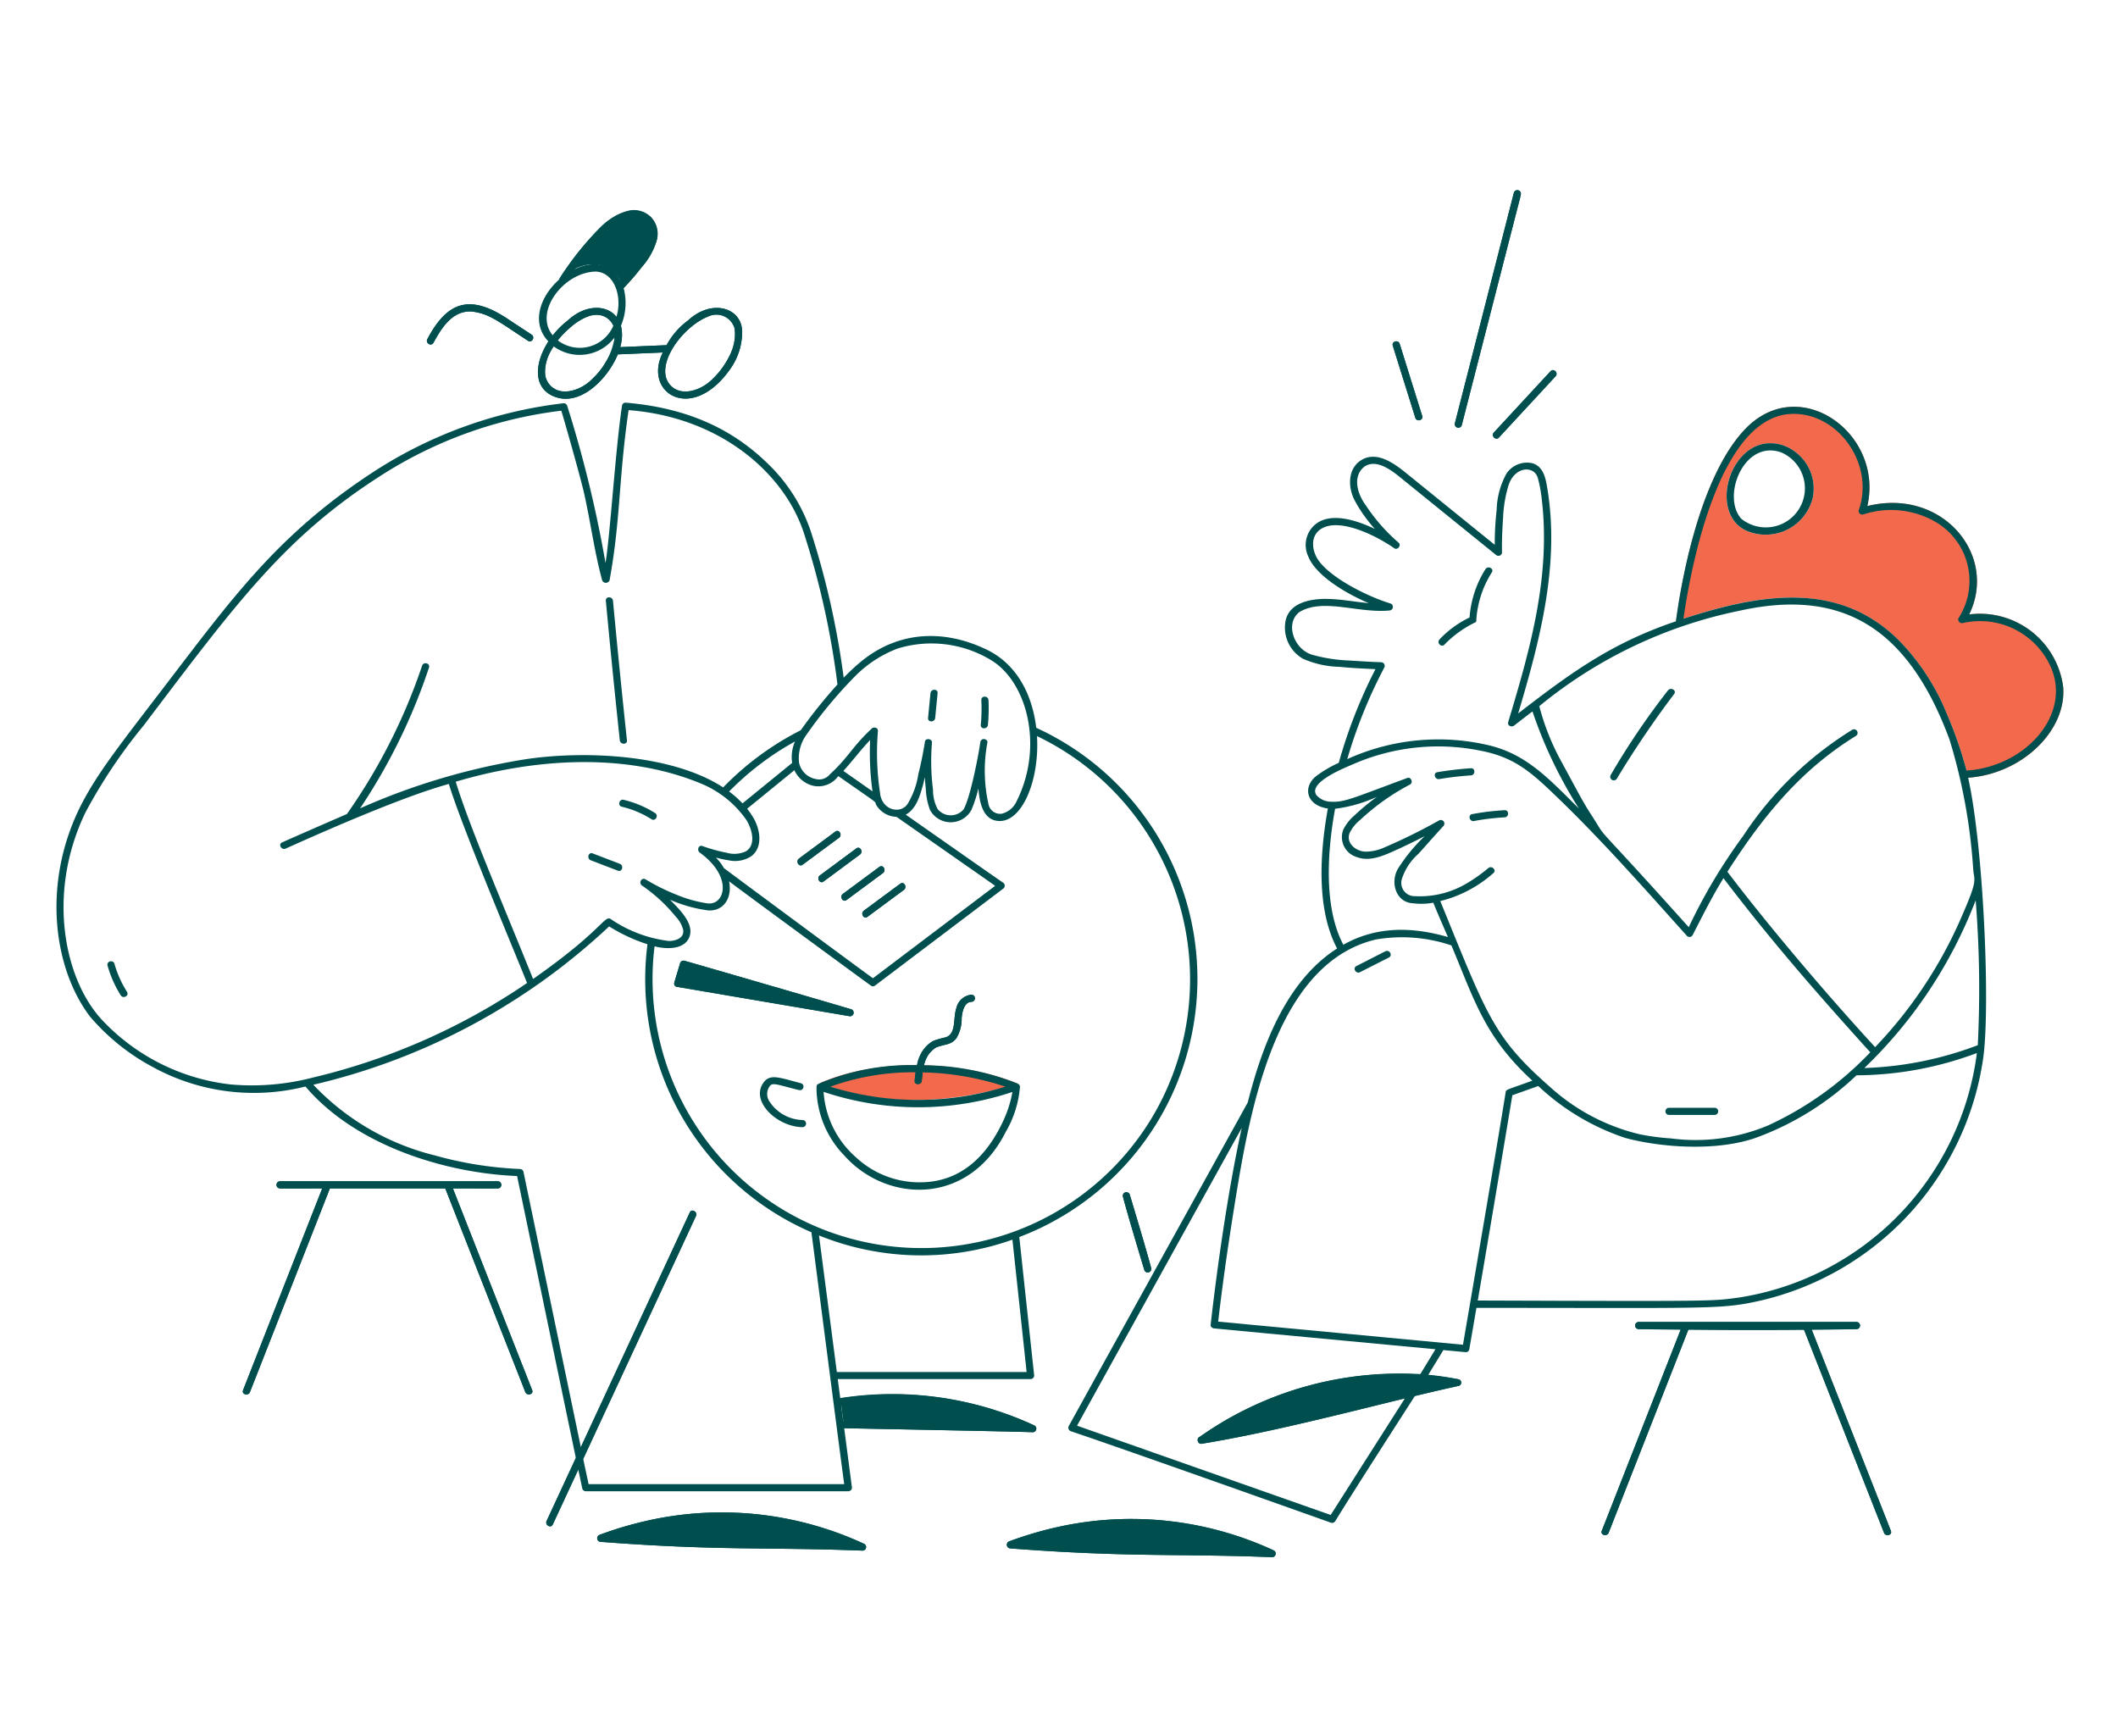
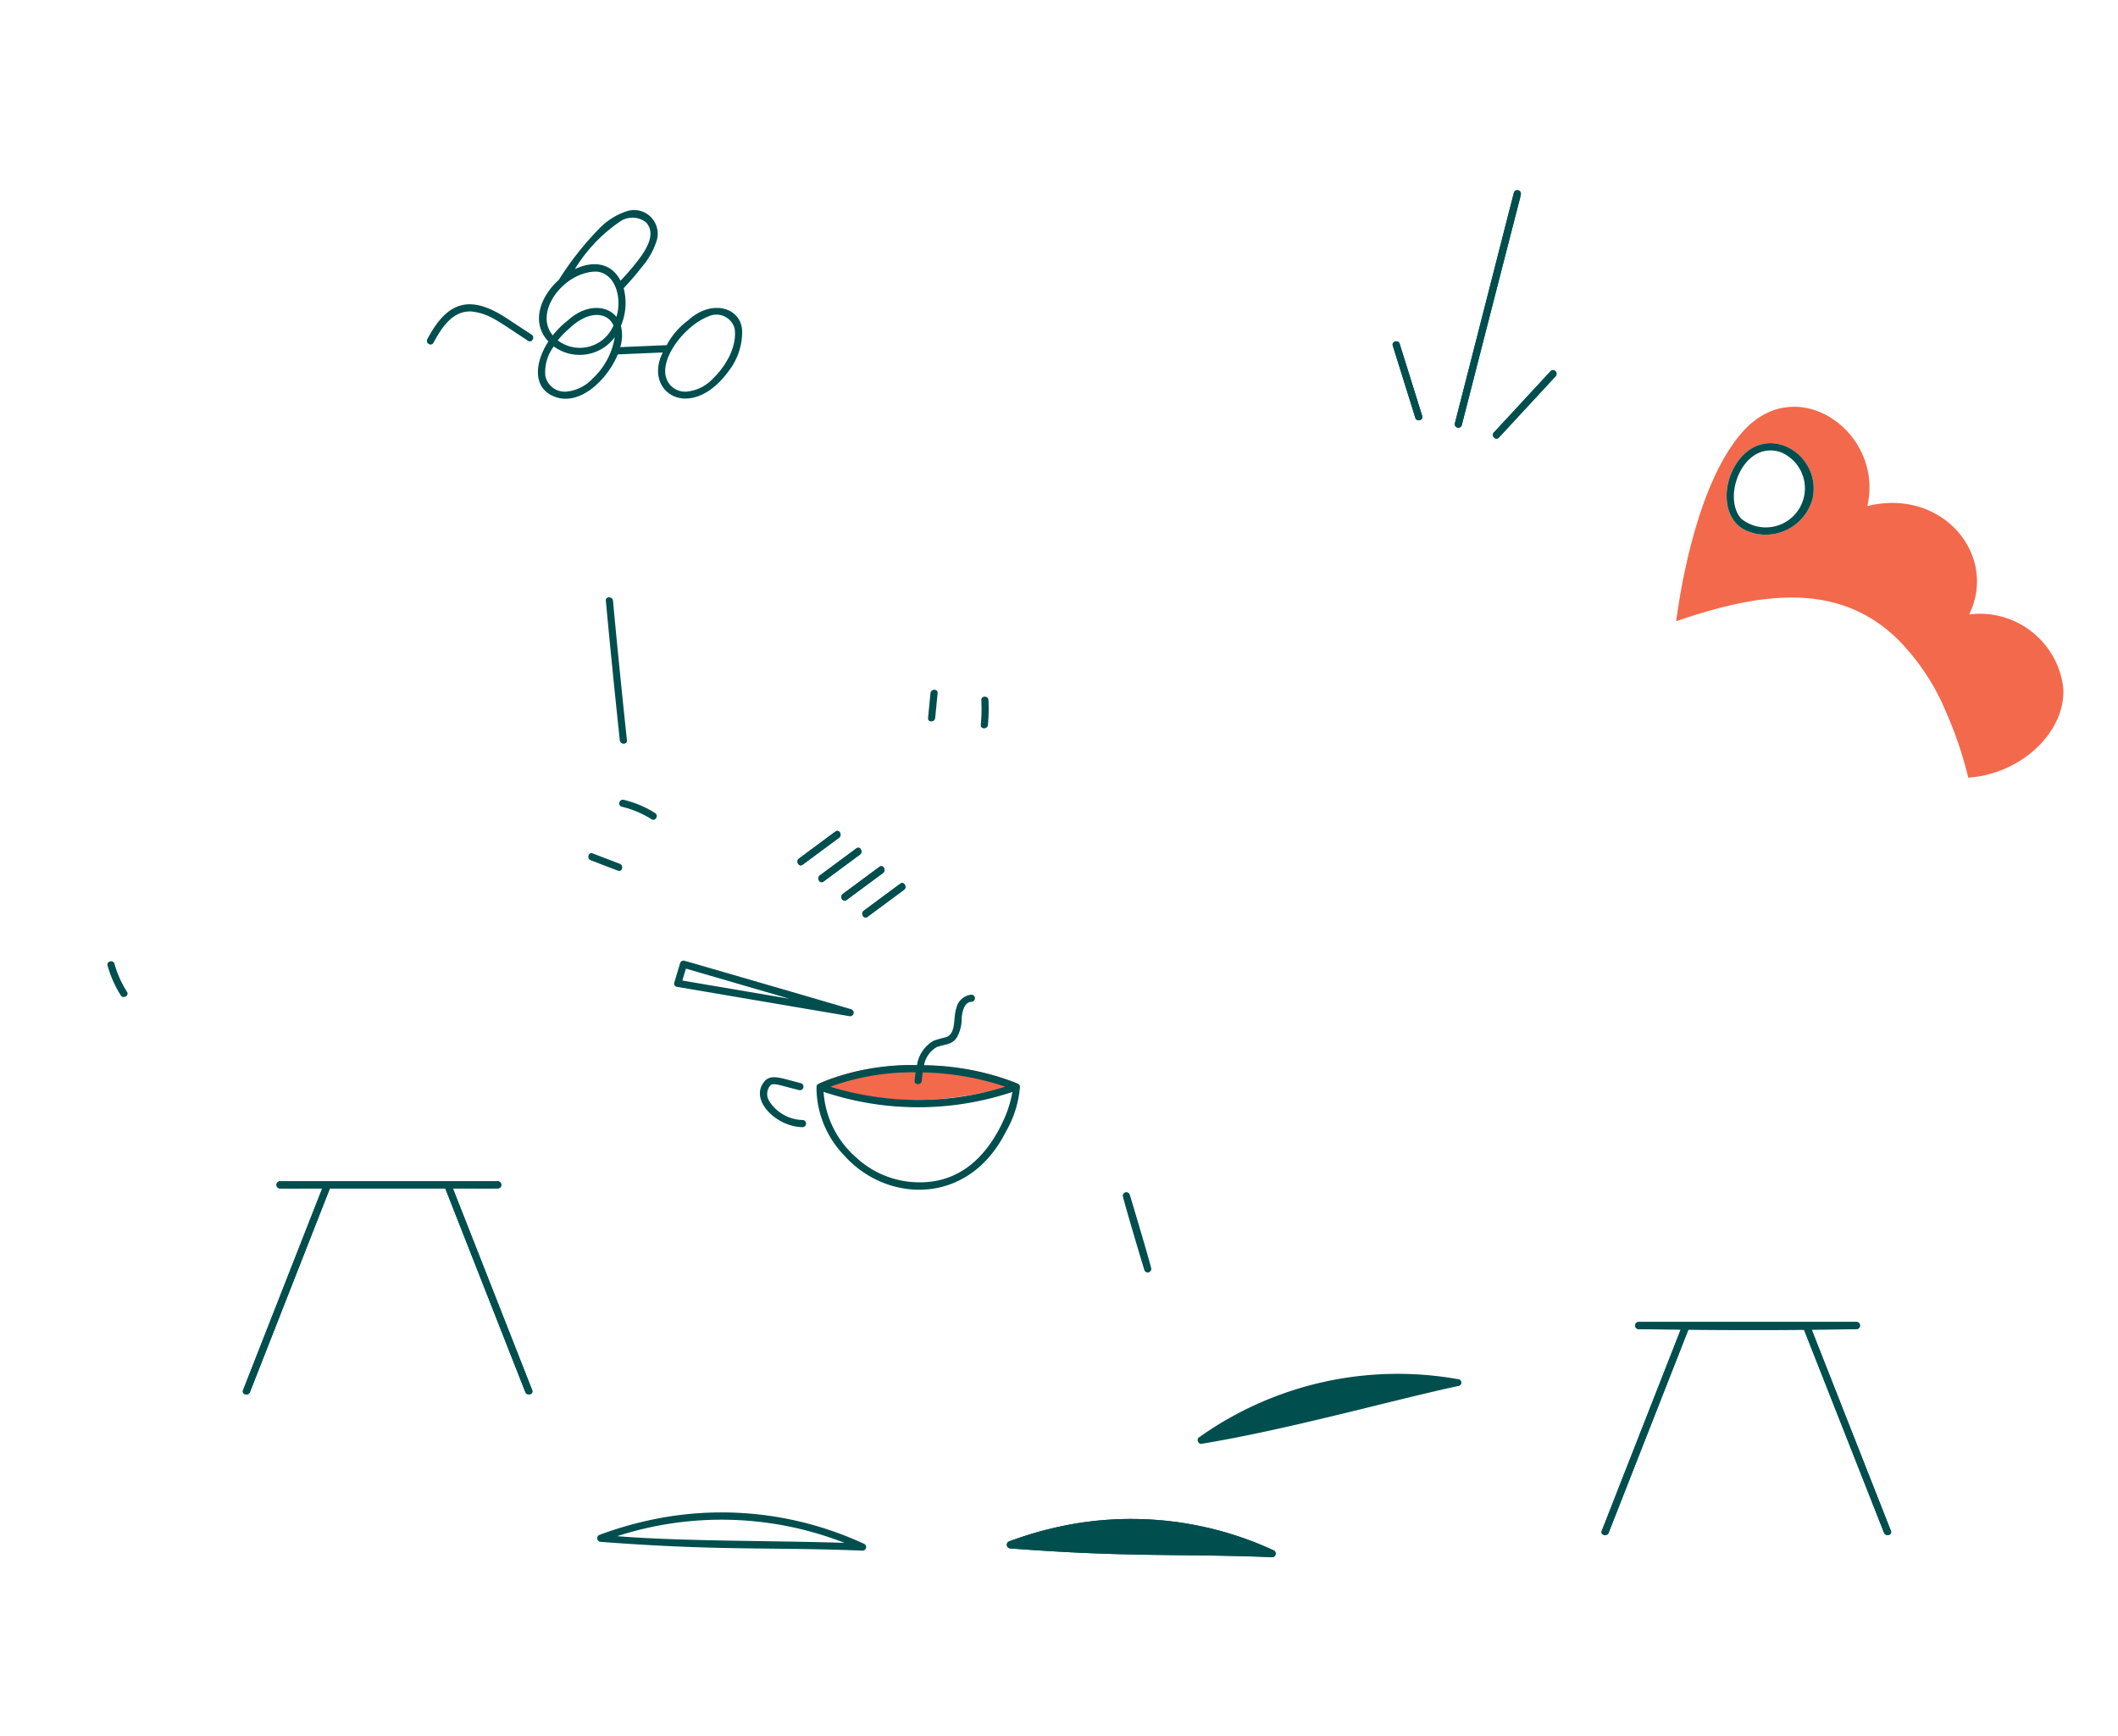
<svg xmlns="http://www.w3.org/2000/svg" width="305" height="250" fill="none">
  <path d="m76.635 200.174-11.417-29.052c5.731 0 3.618.052 6.486 0a.511.511 0 0 0 .486-.513.515.515 0 0 0-.486-.514H40.295a.515.515 0 0 0 0 1.027h6.106c-.305.761-11.392 29.031-11.4 29.052-.24.616.761.883.993.274 0 0 11.407-29.04 11.513-29.321H64.12l11.525 29.321c.238.609 1.235.347.99-.274zM272.296 220.436a45674.68 45674.68 0 0 0-11.462-29.052c4.716 0 4.063.044 6.53 0a.513.513 0 0 0 .346-.867.522.522 0 0 0-.346-.16h-31.408a.52.52 0 0 0-.486.514.51.51 0 0 0 .486.513h6.093l-11.386 29.052c-.242.616.751.883.99.273l11.502-29.32h16.58c.33.815 11.57 29.32 11.57 29.32.239.61 1.234.343.991-.273zM121.903 129.599l5.248-3.885c.526-.39.015-1.281-.517-.887l-5.249 3.885c-.533.388-.02 1.281.517.887h.001zM124.915 132.023l5.248-3.884c.526-.388.014-1.281-.519-.887l-5.247 3.878c-.527.396-.015 1.287.518.893zM120.299 119.744l-5.24 3.883c-.527.39-.014 1.282.518.888l5.248-3.884c.519-.39.014-1.283-.526-.887zM118.587 126.94l5.247-3.885c.527-.389.016-1.281-.517-.887l-5.249 3.884c-.525.389-.015 1.276.517.888h.002z" fill="#004E4E" />
  <path d="M118.029 155.995c1.031.073 11.225 5.332 28.533.051-8.37-3.468-20.61-3.636-28.535-.051h.002z" fill="#F3694B" />
-   <path d="M131.715 155.62c-.059.658.969.654 1.029 0 .19-2.13.456-3.87 2.146-4.834 1.417-.482 2.108-.336 2.849-1.307.511-.868.77-1.862.747-2.87.067-.817.337-2.313 1.399-2.345a.517.517 0 0 0 .364-.879.513.513 0 0 0-.364-.15 2.471 2.471 0 0 0-2.157 1.902c-.522 1.506.038 3.726-1.554 4.239-.594.129-1.181.296-1.754.5-2.02 1.051-2.498 3.433-2.705 5.744zM122.575 145.331c-2.698-.818-23.018-6.712-24.007-6.983a.52.52 0 0 0-.632.358c-.881 2.97-.88 2.817-.839 3.007a.405.405 0 0 0 .37.386l24.834 4.223a.515.515 0 0 0 .274-.991zM162.692 172.024a.518.518 0 0 0-.93-.105.52.52 0 0 0-.06.378c.822 3.109 2.953 10.139 3.086 10.575a.51.51 0 0 0 .718.304.505.505 0 0 0 .213-.199.51.51 0 0 0 .059-.378c-.829-3.109-2.958-10.14-3.086-10.575zM100.221 175.105c.274-.597-.609-1.12-.888-.519l-20.62 44.424c-.277.596.609 1.118.887.519l20.621-44.424zM148.989 205.281a48.513 48.513 0 0 0-27.987-3.964l.566 4.333c.998.035 24.033.466 27.157.588a.519.519 0 0 0 .474-.706.516.516 0 0 0-.21-.251zM93.762 31.294c-2.18-2.012-5.19-.661-7.3 1.44a43.847 43.847 0 0 0-6.023 7.571c4.08-3.643 8.226-2.54 9.35 1.18a34.996 34.996 0 0 0 2.605-3 9.796 9.796 0 0 0 2.137-3.74 3.724 3.724 0 0 0-.769-3.45zM106.878 47.722c-.095-3.427-4.355-4.761-7.793-1.58a10.815 10.815 0 0 0-3.109 3.562l-6.662.282c1.475-5.528-3.711-7.401-7.554-3.845-4.184 3.225-6.213 9.38-1.85 10.998 3.679 1.387 7.58-2.554 9.06-6.11l6.492-.274c-2.942 5.847 4.134 10.26 9.654 2.441a9.313 9.313 0 0 0 1.762-5.474zm-19.073 3.364c-3.194 6.43-8.557 6.4-9.278 3.042-.57-3 2.978-7.33 6.125-8.548a2.72 2.72 0 0 1 3.803 1.707 6.476 6.476 0 0 1-.65 3.8zm17.327 0c-3.195 6.428-8.558 6.41-9.279 3.042-.57-3.007 2.986-7.331 6.125-8.548a2.723 2.723 0 0 1 3.803 1.707 6.47 6.47 0 0 1-.649 3.8zM73.053 45.886c-5.46-3.62-8.694-2.395-11.517 2.95-.304.585.57 1.099.888.518 1.16-2.13 2.702-4.629 5.462-4.503 2.522.305 3.619 1.242 8.15 4.223.554.365 1.065-.525.519-.887-1.167-.768-2.338-1.529-3.502-2.301zM124.481 222.329a48.816 48.816 0 0 0-29.934-3.639 53.383 53.383 0 0 0-8.191 2.315.523.523 0 0 0-.188.88c.09.082.205.131.326.136 17.217 1.31 24.071.732 37.723 1.264a.519.519 0 0 0 .264-.956z" fill="#004E4E" />
  <path d="M297.107 98.939a12.11 12.11 0 0 0-4.601-8.036 12.105 12.105 0 0 0-8.936-2.426c4.186-8.574-3.894-18.282-14.666-15.603 2.403-10.435-9.756-19.266-17.587-11.092-5.896 6.153-8.822 19.272-9.94 27.67 11.781-4.046 23.403-5.98 32.172 2.869a32.764 32.764 0 0 1 6.769 10.392 55.94 55.94 0 0 1 3.122 9.269c7.858-.555 14.163-6.84 13.667-13.043zm-36.032-27.38a7.017 7.017 0 0 1-3.623 4.66 7.007 7.007 0 0 1-5.899.23c-4.036-1.72-3.632-8.006-.371-11.075 4.233-3.993 10.913.324 9.899 6.181l-.006.005z" fill="#F3694B" />
  <path d="M201.559 49.508c-.196-.63-1.188-.361-.99.273l3.243 10.385c.196.628 1.188.36.99-.274l-3.243-10.385zM218.982 28.079a.507.507 0 0 0-.14-.568.516.516 0 0 0-.578-.072.494.494 0 0 0-.258.31l-8.499 33.22a.519.519 0 0 0 .365.605.517.517 0 0 0 .626-.335c11.106-43.414 7.968-30.784 8.484-33.162v.002zM215.847 63.005l8.162-8.822c.449-.485-.275-1.217-.725-.727l-8.162 8.822c-.449.487.275 1.214.725.727zM183.458 223.27a48.83 48.83 0 0 0-29.934-3.638 53.115 53.115 0 0 0-8.189 2.315.522.522 0 0 0-.183.877.529.529 0 0 0 .321.141c17.27 1.314 23.911.724 37.722 1.262a.509.509 0 0 0 .49-.38.513.513 0 0 0-.227-.577zM209.95 198.594a49.355 49.355 0 0 0-37.22 8.336c-.498.202-.229 1.064.304.97 12.252-2.003 26.877-6.13 36.913-8.314a.495.495 0 0 0 .461-.685.521.521 0 0 0-.268-.269.515.515 0 0 0-.19-.038zM121.905 129.599l5.249-3.885c.525-.389.015-1.281-.517-.887l-5.251 3.885c-.531.388-.02 1.281.519.887zM124.915 132.023l5.248-3.884c.526-.388.014-1.281-.519-.887l-5.247 3.878c-.527.396-.015 1.287.518.893zM120.299 119.744l-5.24 3.883c-.527.39-.014 1.282.518.888l5.248-3.884c.519-.39.014-1.283-.526-.887zM118.587 126.94l5.247-3.885c.527-.389.016-1.281-.517-.887l-5.249 3.884c-.525.389-.015 1.276.517.888h.002zM115.562 161.278a5.867 5.867 0 0 1-4.745-2.653 1.921 1.921 0 0 1 .043-2.246c.415-.553 1.197-.152 4.213.591a.514.514 0 0 0 .274-.99c-2.861-.728-4.136-1.288-5.108-.429-2.585 2.665 1.502 6.719 5.324 6.755a.51.51 0 0 0 .513-.515.51.51 0 0 0-.514-.513zM146.88 156.485c-.023-.339-.293-.43-.474-.506a37.194 37.194 0 0 0-13.343-2.586 3.817 3.817 0 0 1 1.825-2.612c1.418-.482 2.108-.336 2.849-1.306a5.42 5.42 0 0 0 .747-2.871c.067-.816.338-2.312 1.399-2.345a.518.518 0 0 0 .476-.711.511.511 0 0 0-.476-.317 2.467 2.467 0 0 0-2.156 1.901c-.522 1.506.038 3.727-1.555 4.239-.593.13-1.18.297-1.754.501a4.92 4.92 0 0 0-2.367 3.498 34.32 34.32 0 0 0-13.742 2.502c-.761.329-.705.292-.729.886a14.113 14.113 0 0 0 3.946 9.572c6.064 6.875 17.889 7.427 23.31-3.347a15.31 15.31 0 0 0 2.044-6.498zm-15.025-2.082c-.059.403-.105.812-.141 1.217-.06.658.969.654 1.028 0 .037-.415.078-.816.131-1.199 4.047.081 8.06.773 11.901 2.052a42.5 42.5 0 0 1-25.192 0 35.227 35.227 0 0 1 12.273-2.07zm12.551 7.137c-2.434 5.171-6.293 8.749-12.008 8.709a13.381 13.381 0 0 1-9.138-3.605 13.697 13.697 0 0 1-4.659-9.42 42.904 42.904 0 0 0 27.193.014 16.705 16.705 0 0 1-1.388 4.296v.006zM122.3 146.321a.512.512 0 0 0 .38-.059.509.509 0 0 0 .189-.686.511.511 0 0 0-.295-.245c-2.699-.818-23.018-6.712-24.007-6.983a.519.519 0 0 0-.633.357c-.272.922-.55 1.842-.827 2.762a.475.475 0 0 0 .169.553.47.47 0 0 0 .19.079l24.834 4.222zm-8.58-2.496-15.46-2.628.515-1.719 14.945 4.347zM162.69 172.024a.518.518 0 0 0-.93-.105.52.52 0 0 0-.06.378c.822 3.109 2.954 10.139 3.086 10.575a.51.51 0 0 0 .718.304.505.505 0 0 0 .213-.199.51.51 0 0 0 .059-.378c-.829-3.109-2.958-10.14-3.086-10.575zM141.237 104.383c-.061.658.966.654 1.028 0 .111-1.187.137-2.381.079-3.57-.033-.659-1.064-.663-1.028 0a24.46 24.46 0 0 1-.079 3.57zM76.635 200.174l-11.415-29.04h6.43a.49.49 0 0 0 .2-.027.514.514 0 0 0 .138-.9.504.504 0 0 0-.284-.099H40.296a.511.511 0 0 0-.487.513.515.515 0 0 0 .486.513c1.693.031 3.803 0 6.106 0l-11.399 29.053c-.242.616.76.882.992.273l11.505-29.326h16.622l11.524 29.319c.239.604 1.235.342.99-.279z" fill="#004E4E" />
-   <path d="M149.221 104.801c-.54-4.578-2.654-9.085-7.097-11.238-6.084-2.95-12.711-2.786-18.181 1.744a30.125 30.125 0 0 0-2.449 2.281 118.524 118.524 0 0 0-4.755-21.132 24.194 24.194 0 0 0-6.084-9.605c-4.992-4.929-11.472-8.112-20.577-8.871a.511.511 0 0 0-.496.377c-.966 6.433-1.694 18.438-2.385 22.717a173.422 173.422 0 0 0-5.515-22.633.53.53 0 0 0-.495-.378A63.624 63.624 0 0 0 53.42 68.184c-13.653 8.998-20.114 18.12-30.19 31.267-5.984 7.808-8.983 11.646-11.235 15.861-6.047 11.322-4.429 24.014.995 31.104a31.07 31.07 0 0 0 8.974 7.211 30.273 30.273 0 0 0 22.022 2.825c7.114 8.408 19.986 12.472 30.478 12.892l8.459 40.599-4.208 9.065c-.277.597.609 1.118.887.519l3.67-7.909c.08.36.244 1.119.583 2.737a.52.52 0 0 0 .494.378h37.821a.518.518 0 0 0 .515-.514l-1.118-8.559c4.243.089 24.309.456 27.163.568a.518.518 0 0 0 .26-.956 48.808 48.808 0 0 0-27.988-3.914l-.362-2.773h27.772a.517.517 0 0 0 .514-.514l-2.145-19.941a39.762 39.762 0 0 0 2.441-73.329zm-26.185-7.324a17.188 17.188 0 0 1 6.237-4.095 16.58 16.58 0 0 1 13.598 1.768c5.088 3.221 7.467 12.456 3.477 20.33a3.184 3.184 0 0 1-2.078 1.69 1.71 1.71 0 0 1-1.921-1.356 21.966 21.966 0 0 1-.161-8.879c.097-.537-.835-.76-1.01-.137-.283 2.108-1.521 8.334-2.446 9.782a2.432 2.432 0 0 1-3.702-.067 5.79 5.79 0 0 1-.672-2.786 32.471 32.471 0 0 1-.152-6.792c.051-.572-.924-.71-1.01-.137a52.66 52.66 0 0 1-.954 4.691 11.698 11.698 0 0 1-1.517 4.227c-1 1.611-3.802.978-4.006-1.617a38.206 38.206 0 0 1-.295-8.837c.039-.476-.58-.642-.878-.364-2.876 2.69-3.325 4.107-6.061 6.623a1.964 1.964 0 0 1-1.994.659 3.016 3.016 0 0 1-2.434-2.414 5.784 5.784 0 0 1 .914-3.733 64.956 64.956 0 0 1 7.065-8.556zm-30.585 30.037a22.979 22.979 0 0 1 4.867 4.488 4.189 4.189 0 0 1 1.065 1.905c.167 1.194-1.084 1.572-2.034 1.595a18.84 18.84 0 0 1-8.43-3.183c-.913-.518-1.304 1.773-11.156 8.648-4.29-10.688-9.127-21.845-11.136-28.402 11.192-3.339 24.361-4.27 35.289.252a14.771 14.771 0 0 1 6.61 5.324c.744 1.242 1.425 3.544-.152 4.469a4.078 4.078 0 0 1-2.783.173 22.76 22.76 0 0 1-3.429-.955c-.587-.215-.833.622-.395.938 4.929 3.578 3.566 7.758.999 7.301a18.557 18.557 0 0 1-4.274-1.201 30.203 30.203 0 0 1-4.52-2.236c-.577-.355-1.061.512-.521.884zm21.622-17.658-7.149 5.827a14.621 14.621 0 0 0-1.93-1.707 41.128 41.128 0 0 1 9.489-7.207 5.673 5.673 0 0 0-.41 3.087zm-9.16 14.021a4.272 4.272 0 0 0 3.295-.597c1.759-1.369 1.216-4.012.203-5.655-.25-.407-.525-.798-.822-1.171l6.805-5.546a4.005 4.005 0 0 0 2.815 2.263 3.553 3.553 0 0 0 3.512-1.417c7.104 4.969 4.7 3.167 5.674 4.478.319.419.727.761 1.196 1.001.468.241.984.374 1.51.389 14.877 10.4 13.589 9.485 14.196 9.942l-17.591 13.301c-2.25-1.613-20.918-15.443-21.459-15.861-1.205-2.067-1.958-1.511.666-1.127zm20.731-9.927-4.197-2.942c1.319-1.419 2.482-3.028 3.856-4.444-.111 2.467.003 4.94.341 7.386zm-92.419 42.208a29.976 29.976 0 0 1-18.325-9.073c-5.53-5.68-8.307-18.209-2.612-30.061a75.502 75.502 0 0 1 8.375-12.526c13.35-17.629 20.23-27.018 33.874-35.813a61.764 61.764 0 0 1 26.289-9.546c.436 1.358 2.786 9.668 3.283 11.875.937 4.163 1.482 8.411 2.601 12.532a.57.57 0 0 0 1.074 0c1.605-8.822 1.275-14.467 2.738-24.49 13.395 1.035 22.483 9.246 25.233 17.68a118.455 118.455 0 0 1 4.843 21.824 72.371 72.371 0 0 0-5.29 6.594 41.97 41.97 0 0 0-11.171 8.23c-7.415-4.827-20.133-5.323-28.527-4.046a95.98 95.98 0 0 0-23.755 7.06 84.097 84.097 0 0 0 9.922-20.269c.209-.628-.783-.898-.992-.273a83.08 83.08 0 0 1-10.828 21.36c-2.823 1.227-8.039 3.498-9.336 4.092-.609.27-.08 1.156.518.886 16.895-7.605 22.171-8.901 23.495-9.315 1.792 5.916 8.988 23.005 11.266 28.669a92.626 92.626 0 0 1-30.835 13.615 34.913 34.913 0 0 1-11.84.995zm112.897 48.962c-4.237-.14-19.812-.347-24.693-.48l-.294-2.251a48.285 48.285 0 0 1 24.99 2.731h-.003zm-24.552 8.594H84.76l-.777-3.636 16.238-34.974c.275-.596-.609-1.119-.889-.518l-15.688 33.801-8.269-39.679a.525.525 0 0 0-.495-.377 53.634 53.634 0 0 1-12.24-1.95 35.95 35.95 0 0 1-17.521-10.18A93.161 93.161 0 0 0 87.716 133.4a24.465 24.465 0 0 0 5.521 2.569 39.658 39.658 0 0 0 23.613 41.472c.543 4.161 4.577 35.422 4.723 36.273h-.003zm26.269-16.147h-27.332l-2.569-19.668a39.216 39.216 0 0 0 27.855.608l2.046 19.06zm18.709-37.78a38.715 38.715 0 0 1-45.837 18.03 38.731 38.731 0 0 1-26.453-41.551c1.968.508 4.507.403 5.076-1.521.53-1.798-1.389-3.716-2.852-5.187a20.418 20.418 0 0 0 5.476 1.536c2.175.167 3.539-1.749 3.03-4.187 2.083 1.588 19.63 14.45 20.459 15.044a.489.489 0 0 0 .519 0l18.475-13.969a.528.528 0 0 0 .181-.697.532.532 0 0 0-.181-.19c-.913-.608-12.196-8.518-14.006-9.786 1.521-.838 2.044-2.712 2.504-4.378.349-1.268.152-1.491.377.609a9.905 9.905 0 0 0 .608 3.093 3.388 3.388 0 0 0 2.99 1.77 3.39 3.39 0 0 0 2.979-1.789 18.7 18.7 0 0 0 .995-3.081c.152 1.716.518 4.272 2.57 4.646 3.572.649 6.267-5.64 5.875-12.185a38.86 38.86 0 0 1 21.859 38.797 38.864 38.864 0 0 1-4.643 14.996h-.001z" fill="#004E4E" />
  <path d="M90.282 106.6a1529.51 1529.51 0 0 1-2.01-20.093c-.061-.654-1.09-.66-1.027 0 .623 6.702 1.294 13.4 2.01 20.093.07.65 1.097.659 1.028 0zM16.481 138.78c-.193-.63-1.185-.362-.989.272a16.197 16.197 0 0 0 1.903 4.282c.364.546 1.257.034.889-.519a15.24 15.24 0 0 1-1.803-4.035zM106.875 47.721c-.07-3.422-4.363-4.754-7.793-1.581a10.556 10.556 0 0 0-3.075 3.562l-6.693.284a5.743 5.743 0 0 0 .1-3.068 8.387 8.387 0 0 0 .394-5.424 36.333 36.333 0 0 0 2.586-3.012 10.492 10.492 0 0 0 2.137-3.738 3.402 3.402 0 0 0-4.388-4.29 9.687 9.687 0 0 0-3.675 2.282 44.075 44.075 0 0 0-5.998 7.566c-2.648 2.354-4.07 6.165-1.5 8.864-2.025 3.125-2.282 6.77.933 7.97 3.65 1.37 7.587-2.52 9.063-6.106l6.475-.274c-2.909 5.78 4.142 10.27 9.668 2.434a9.205 9.205 0 0 0 1.766-5.469zM89.2 31.957a3.176 3.176 0 0 1 3.837.066c1.713 1.893-.467 4.6-1.654 6.102-.653.824-1.766 2.049-2.026 2.29-1.392-2.711-4.107-2.84-6.58-1.659a22.494 22.494 0 0 1 6.423-6.799zm-3.347 7.15c2.75.179 3.774 3.802 2.912 6.518-1.438-1.776-4.498-1.797-6.997.517a12.276 12.276 0 0 0-2.162 2.153c-2.83-3.37 1.617-9.175 6.248-9.189zm2.488 7.757a5.25 5.25 0 0 1-8.018 2.152c.464-.596.987-1.141 1.562-1.63 3.105-2.99 5.753-2.258 6.448-.523h.008zm-3.043 7.695a5.892 5.892 0 0 1-3.687 1.825 2.85 2.85 0 0 1-3.08-2.26 6.14 6.14 0 0 1 1.217-4.24 6.29 6.29 0 0 0 8.775-1.326 10.35 10.35 0 0 1-3.226 5.993l.001.008zm17.325 0a5.885 5.885 0 0 1-3.685 1.825 2.852 2.852 0 0 1-3.082-2.26c-.6-2.986 2.998-7.338 6.125-8.549a2.721 2.721 0 0 1 3.803 1.707c.412 2.656-1.336 5.552-3.162 7.269l.001.008zM73.053 45.886c-5.46-3.622-8.694-2.395-11.517 2.949-.304.586.57 1.1.888.519 1.16-2.13 2.702-4.629 5.462-4.503 2.522.305 3.619 1.242 8.15 4.223.554.365 1.065-.525.519-.887-1.167-.768-2.338-1.529-3.502-2.301zM124.221 223.286a.519.519 0 0 0 .468-.707.517.517 0 0 0-.209-.25 48.797 48.797 0 0 0-29.933-3.638 52.799 52.799 0 0 0-8.191 2.315.516.516 0 0 0-.353.565.52.52 0 0 0 .492.451c17.216 1.309 24.07.731 37.726 1.264zm-2.604-1.118c-10.103-.335-23.576-.21-32.736-.966a48.72 48.72 0 0 1 32.736.966zM133.644 103.386c-.066.658.962.653 1.026 0l.35-3.57c.064-.657-.964-.652-1.028 0l-.348 3.57zM89.255 124.386l-3.91-1.5c-.618-.237-.886.761-.275.991l3.91 1.499c.62.238.886-.756.275-.99zM89.537 116.163c1.518.361 2.966.969 4.283 1.803.56.354 1.076-.534.519-.889a15.052 15.052 0 0 0-4.528-1.906c-.644-.155-.913.837-.274.992zM251.553 76.445a6.985 6.985 0 0 0 9.522-4.89c1.02-5.85-5.654-10.18-9.887-6.186-3.252 3.057-3.667 9.354.365 11.076zm4.942-11.304a5.62 5.62 0 0 1 3.142 3.442 5.615 5.615 0 0 1-.528 4.632 5.617 5.617 0 0 1-3.842 2.641 5.626 5.626 0 0 1-4.514-1.157c-2.867-3.18.353-11.45 5.742-9.558zM272.294 220.436l-11.378-28.945c3.544-.038 5.757-.09 6.446-.102a.517.517 0 0 0 .487-.514.515.515 0 0 0-.487-.513h-31.408a.51.51 0 0 0-.486.513.513.513 0 0 0 .486.514c2.116.036 4.139.065 6.071.086l-11.364 28.961c-.242.609.751.883.99.273l11.475-29.221c6.937.07 12.584.053 16.696.015l11.481 29.204c.239.612 1.234.346.991-.271zM201.559 49.507c-.196-.63-1.188-.36-.99.274l3.243 10.384c.196.629 1.188.36.99-.273l-3.243-10.385zM218.979 28.077a.512.512 0 0 0-.622-.676.508.508 0 0 0-.354.346l-8.499 33.22a.524.524 0 0 0 .061.377.519.519 0 0 0 .685.187.518.518 0 0 0 .245-.292c1.784-6.974 8.334-32.468 8.484-33.162zM215.849 63.005l8.162-8.822c.449-.485-.275-1.217-.725-.727l-8.162 8.822c-.449.485.275 1.214.725.727zM183.458 223.27a48.816 48.816 0 0 0-29.934-3.638 53.003 53.003 0 0 0-8.189 2.315.523.523 0 0 0-.344.565.526.526 0 0 0 .482.453c17.27 1.314 23.911.724 37.722 1.262a.509.509 0 0 0 .49-.38.513.513 0 0 0-.227-.577zm-2.862-.161c-10.103-.334-23.577-.21-32.738-.966a48.75 48.75 0 0 1 32.738.966z" fill="#004E4E" />
-   <path d="M297.106 98.939a12.094 12.094 0 0 0-4.601-8.036 12.102 12.102 0 0 0-8.937-2.425c4.186-8.575-3.892-18.283-14.666-15.604 2.404-10.436-9.756-19.266-17.586-11.092-5.87 6.127-8.857 19.281-9.981 27.683-9.188 3.117-14.92 7.242-22.713 13.269 3.232-10.815 5.955-21.487 4.227-32.23-.237-1.479-.514-3.312-2.187-3.803a3.558 3.558 0 0 0-3.73 1.502 11.425 11.425 0 0 0-1.405 5.2 43.472 43.472 0 0 0-.276 5.05l-12.808-10.37c-1.661-1.344-4.107-3.126-6.287-1.902-2.081 1.168-2.139 3.955-1.008 6.01a20.931 20.931 0 0 0 2.838 3.973c-2.393-1.14-5.815-2.317-8.104-.984a3.846 3.846 0 0 0-1.492 4.934c1.157 2.926 5.85 5.54 8.717 6.735-2.048-.18-4.083-.598-6.144-.608-2.342-.016-5.424.575-5.864 3.319a5.169 5.169 0 0 0 2.522 5.29 13.682 13.682 0 0 0 5.278 1.171c1.721.177 3.447.253 5.172.333a71.724 71.724 0 0 0-5.286 13.494 16.733 16.733 0 0 0-3.232 1.896c-2.014 1.597-1.434 4.243 1.663 4.678-1.141 6.329-1.692 14.46 1.331 20.155-7.248 4.641-10.757 13.842-12.87 22.185-3.366 6.067-25.752 46.544-25.767 46.572a.522.522 0 0 0 .201.709c.391.219-3.381-1.33 37.587 13.233a.515.515 0 0 0 .579-.236c2.693-4.399 10.048-15.799 11.472-18.023a297.58 297.58 0 0 1 6.189-1.431.517.517 0 0 0 .266-.805.515.515 0 0 0-.266-.187 40.747 40.747 0 0 0-4.259-.631l2.174-3.557 3.228.305a.514.514 0 0 0 .496-.378l1.035-6.005c32.606 0 34.985.234 40.309-.912a41.979 41.979 0 0 0 32.648-34.91c1.064-7.149.106-30.388-2.148-40.515 7.852-.577 14.179-6.862 13.685-13.052zm-97.768-2.807a.52.52 0 0 0-.19-.7.525.525 0 0 0-.254-.073c-1.561-.053-3.12-.152-4.679-.252a22.787 22.787 0 0 1-5.275-.83c-2.612-.794-3.923-4.472-1.856-6.12 3.42-2.108 8.474.189 13.001-.25a.514.514 0 0 0 .494-.448.521.521 0 0 0-.357-.563c-3.248-.988-8.375-3.545-10.281-6.1-.981-1.313-1.354-3.475.19-4.562 2.603-1.826 8.028.876 10.648 2.71.474.333 1.064-.424.622-.806a26.012 26.012 0 0 1-4.687-5.324c-1.312-1.75-1.977-4.287-.2-5.646 1.898-1.226 4.287.896 5.675 2.019l13.233 10.712a.521.521 0 0 0 .736-.022c.304-.326-.055-.113.295-5.399a18.59 18.59 0 0 1 .791-4.627c.904-2.738 3.713-2.849 4.216-.991.215.787.376 1.59.483 2.4 1.493 11.327-1.506 21.932-4.755 32.712-.163.54.488.789.859.5.875-.681 1.752-1.358 2.633-2.03a64.616 64.616 0 0 0 6.693 13.993c-4.687-4.697-7.835-8.01-13.386-9.21a31.712 31.712 0 0 0-19.977 2.084 70.902 70.902 0 0 1 5.328-13.177zm-9.735 18.405c-1.251-1.673 3.115-3.596 5.04-4.403a30.62 30.62 0 0 1 18.687-2.011c4.611.912 6.985 2.917 10.368 6.155 6.845 6.541 13.043 13.599 19.234 20.494a.524.524 0 0 0 .428.143.52.52 0 0 0 .378-.248c1.416-2.775 2.817-5.56 4.446-8.214 6.782 8.913 13.401 16.523 21.143 25.072a47.905 47.905 0 0 1-14.706 10.531 27.004 27.004 0 0 1-13.994 1.871 33.599 33.599 0 0 1-4.523-.6 29.317 29.317 0 0 1-12.941-6.853c-8.097-7.124-8.999-10.156-15.756-26.723a18.018 18.018 0 0 0 7.645-4.025c.511-.42-.219-1.142-.727-.726a23.14 23.14 0 0 1-3.243 2.282 13.203 13.203 0 0 1-7.661 1.743 1.896 1.896 0 0 1-1.074-.54 1.898 1.898 0 0 1-.537-1.075c-.04-.27-.021-.545.055-.806a8.133 8.133 0 0 1 2.424-3.686c1.19-1.325 2.364-2.663 3.569-3.973a.516.516 0 0 0 .03-.669.516.516 0 0 0-.654-.139 81.504 81.504 0 0 1-7.858 3.882 6.68 6.68 0 0 1-2.695.616c-1.369-.01-2.911-1.195-2.326-2.695a5.57 5.57 0 0 1 1.529-1.885 32.716 32.716 0 0 1 7.164-5.088c.505-.267.152-1.142-.395-.94-7.689 2.825-8.99 3.52-10.922 3.417a2.865 2.865 0 0 1-2.12-.902l-.008-.005zm2.647 1.923a20.49 20.49 0 0 0 6.04-1.725 31.917 31.917 0 0 0-3.194 2.642 6.518 6.518 0 0 0-1.664 2.102 2.999 2.999 0 0 0 .897 3.374 3 3 0 0 0 1.092.573c1.9.709 3.935-.268 5.651-1.037a84.757 84.757 0 0 0 4.09-1.991 24.975 24.975 0 0 0-3.86 4.704c-1.135 1.99-.289 4.839 2.161 4.964.977.126 1.968.1 2.937-.078.67 1.661 1.4 3.296 2.106 4.942-6.299-1.825-11.118-1.11-15.059 1.112-2.87-5.412-2.3-13.524-1.189-19.578l-.008-.004zm-17.036 90.019a48.746 48.746 0 0 1 31.924-7.322c-9.887 2.236-22.872 5.745-31.921 7.327l-.003-.005zm29.319-8.615a50.125 50.125 0 0 0-31.807 9.061c-.496.202-.23 1.064.304.97 9.417-1.539 20.221-4.33 29.285-6.54a38176.236 38176.236 0 0 0-10.693 16.795L155.1 205.294c.748-1.369 20.686-37.418 23.711-42.86-2.065 9.379-3.641 20.948-4.475 28.345-.031.293.265.489.515.512l31.86 2.997-2.178 3.576zm6.136-4.226c-1.065-.099-34.939-3.299-35.245-3.329.761-6.623 1.746-13.144 2.814-19.582 2.26-13.622 6.422-32.247 19.886-35.441a22.168 22.168 0 0 1 10.888.853c3.308 7.901 4.802 13.194 11.65 19.47-3.625 1.323-3.736 1.255-3.83 1.592-.914 5.872-5.996 35.506-6.16 36.445l-.003-.008zm39.497-6.764c-3.588.494-3.419.511-37.362.396a5675.153 5675.153 0 0 0 4.98-29.558l3.733-1.331a33.777 33.777 0 0 0 12.558 7.486c5.153 1.381 13.125 1.954 18.78-.031a41.639 41.639 0 0 0 14.484-8.995 49.945 49.945 0 0 0 17.34-3.208 40.882 40.882 0 0 1-34.51 35.246l-.003-.005zm34.636-36.368a50.46 50.46 0 0 1-16.329 3.288 66.362 66.362 0 0 0 16.032-24.153c.551 6.942.651 13.913.303 20.869l-.006-.004zm-.654-25.322c.166 1.804.76 1.333-1.953 7.472a63.603 63.603 0 0 1-12.169 18.129c-6.142-6.666-14.822-16.745-21.275-25.257 5.199-8.113 10.616-14.707 18.525-19.568a.512.512 0 0 0 .154-.686.516.516 0 0 0-.672-.203 50.462 50.462 0 0 0-15.763 15.34 78.856 78.856 0 0 0-7.809 13.101c-15.322-17.078-11.058-11.602-14.19-16.418-.987-1.521-1.748-2.998-4.083-7.301a34.808 34.808 0 0 1-3.249-8.109A66.26 66.26 0 0 1 250.42 87.96c14.188-3.164 24.095 1.696 30.319 18.541a81.498 81.498 0 0 1 3.412 18.688l-.003-.005zm-.96-14.234a58.666 58.666 0 0 0-2.867-8.242 32.746 32.746 0 0 0-6.769-10.392c-8.536-8.615-19.672-6.98-31.133-3.216 1.413-9.748 5.678-28.89 15.363-29.488 6.741-.417 12.255 7.118 9.887 13.841a.52.52 0 0 0 .632.631 12.815 12.815 0 0 1 10.42 1.065 9.837 9.837 0 0 1 4.756 10.13 9.85 9.85 0 0 1-1.41 3.68c-.265.377.173.868.581.76a11.15 11.15 0 0 1 12.22 5.426c4.086 7.176-2.92 15.256-11.677 15.81l-.003-.005z" fill="#004E4E" />
-   <path d="M240.194 99.416a107.34 107.34 0 0 0-8.246 12.181.517.517 0 0 0 .374.769.517.517 0 0 0 .515-.251 141.97 141.97 0 0 1 8.245-12.18c.402-.525-.491-1.038-.888-.519zM195.332 139.103c-.59.304-.071 1.186.518.886l4.161-2.117c.589-.304.07-1.186-.518-.887l-4.161 2.118zM246.944 159.515h-6.628a.51.51 0 0 0-.486.513.513.513 0 0 0 .486.514h6.628a.517.517 0 0 0 .345-.867.512.512 0 0 0-.345-.16zM213.926 81.929a15.154 15.154 0 0 0-2.304 6.988 14.479 14.479 0 0 0-4.329 3.163c-.456.484.274 1.217.726.728a15.63 15.63 0 0 1 4.485-3.216.403.403 0 0 0 .09-.34 14.543 14.543 0 0 1 2.219-6.804c.4-.531-.491-1.045-.887-.52zM212.264 118.224a33.543 33.543 0 0 1 4.411-.529c.657-.033.662-1.065 0-1.027a35.153 35.153 0 0 0-4.686.565c-.645.123-.371 1.121.275.991zM207.258 112.186a45.404 45.404 0 0 1 4.563-.534c.656-.044.661-1.065 0-1.028-1.623.11-3.24.301-4.844.571-.644.11-.367 1.1.281.991z" fill="#004E4E" />
</svg>